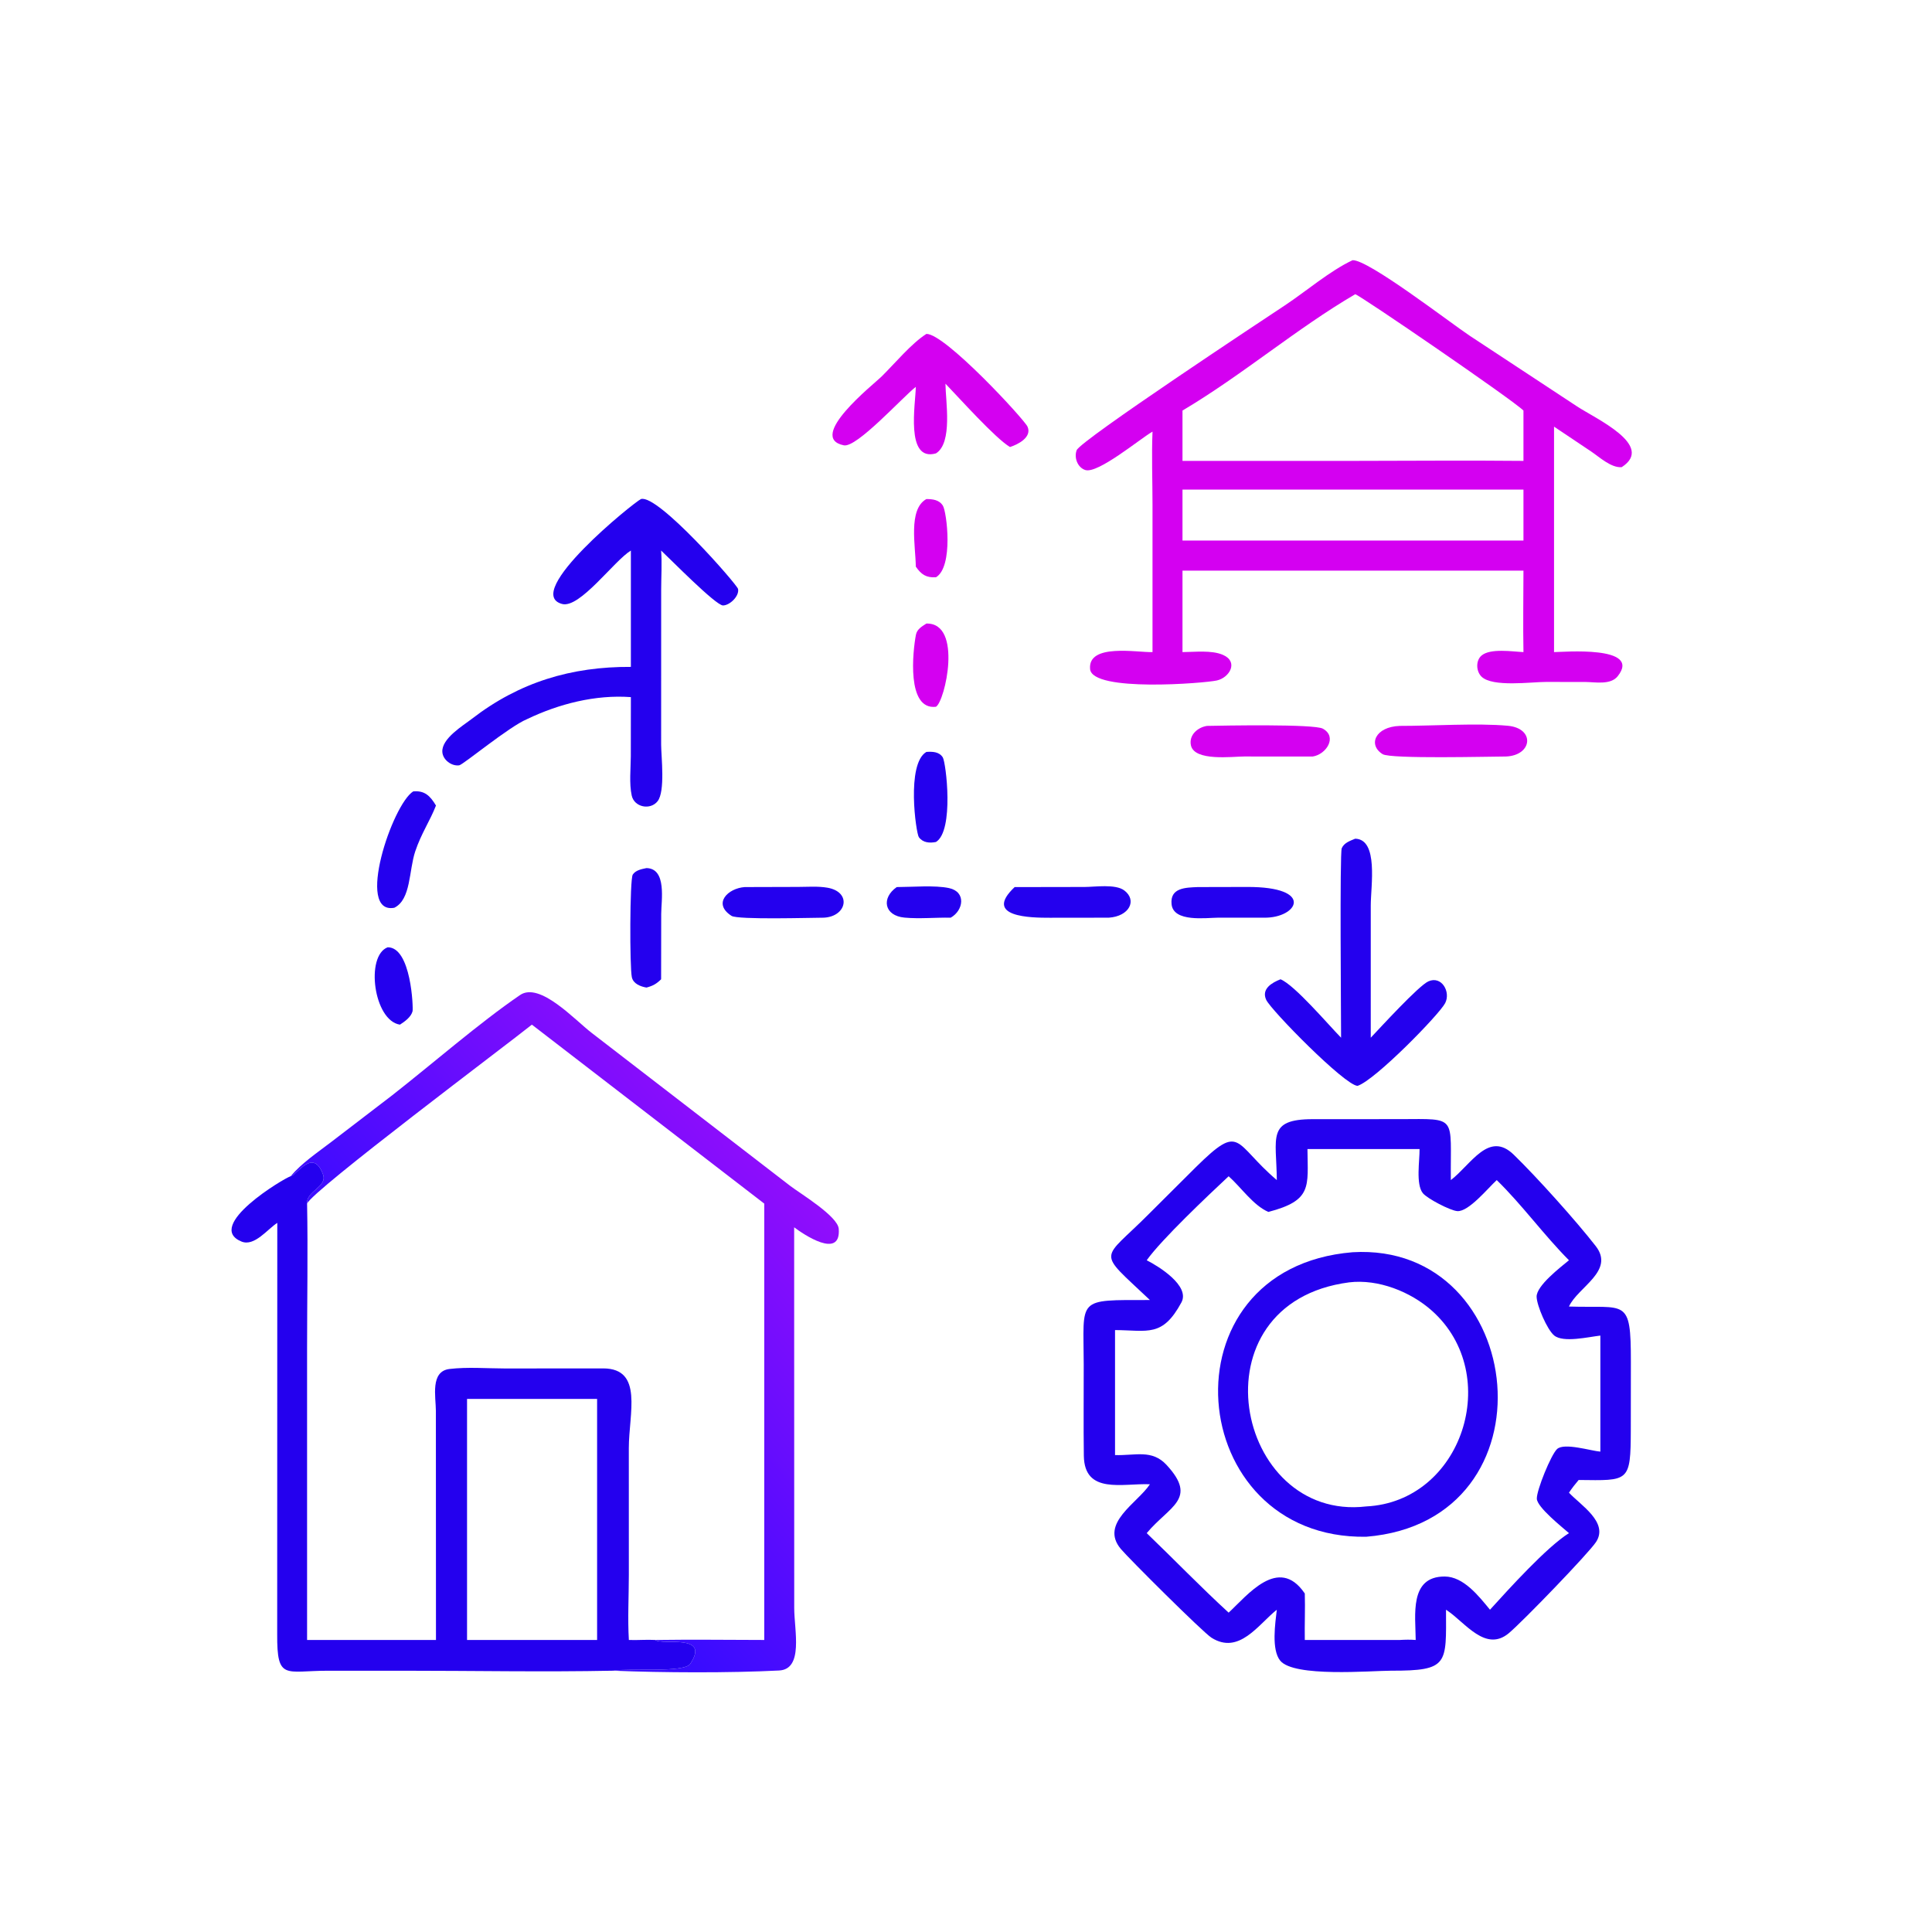
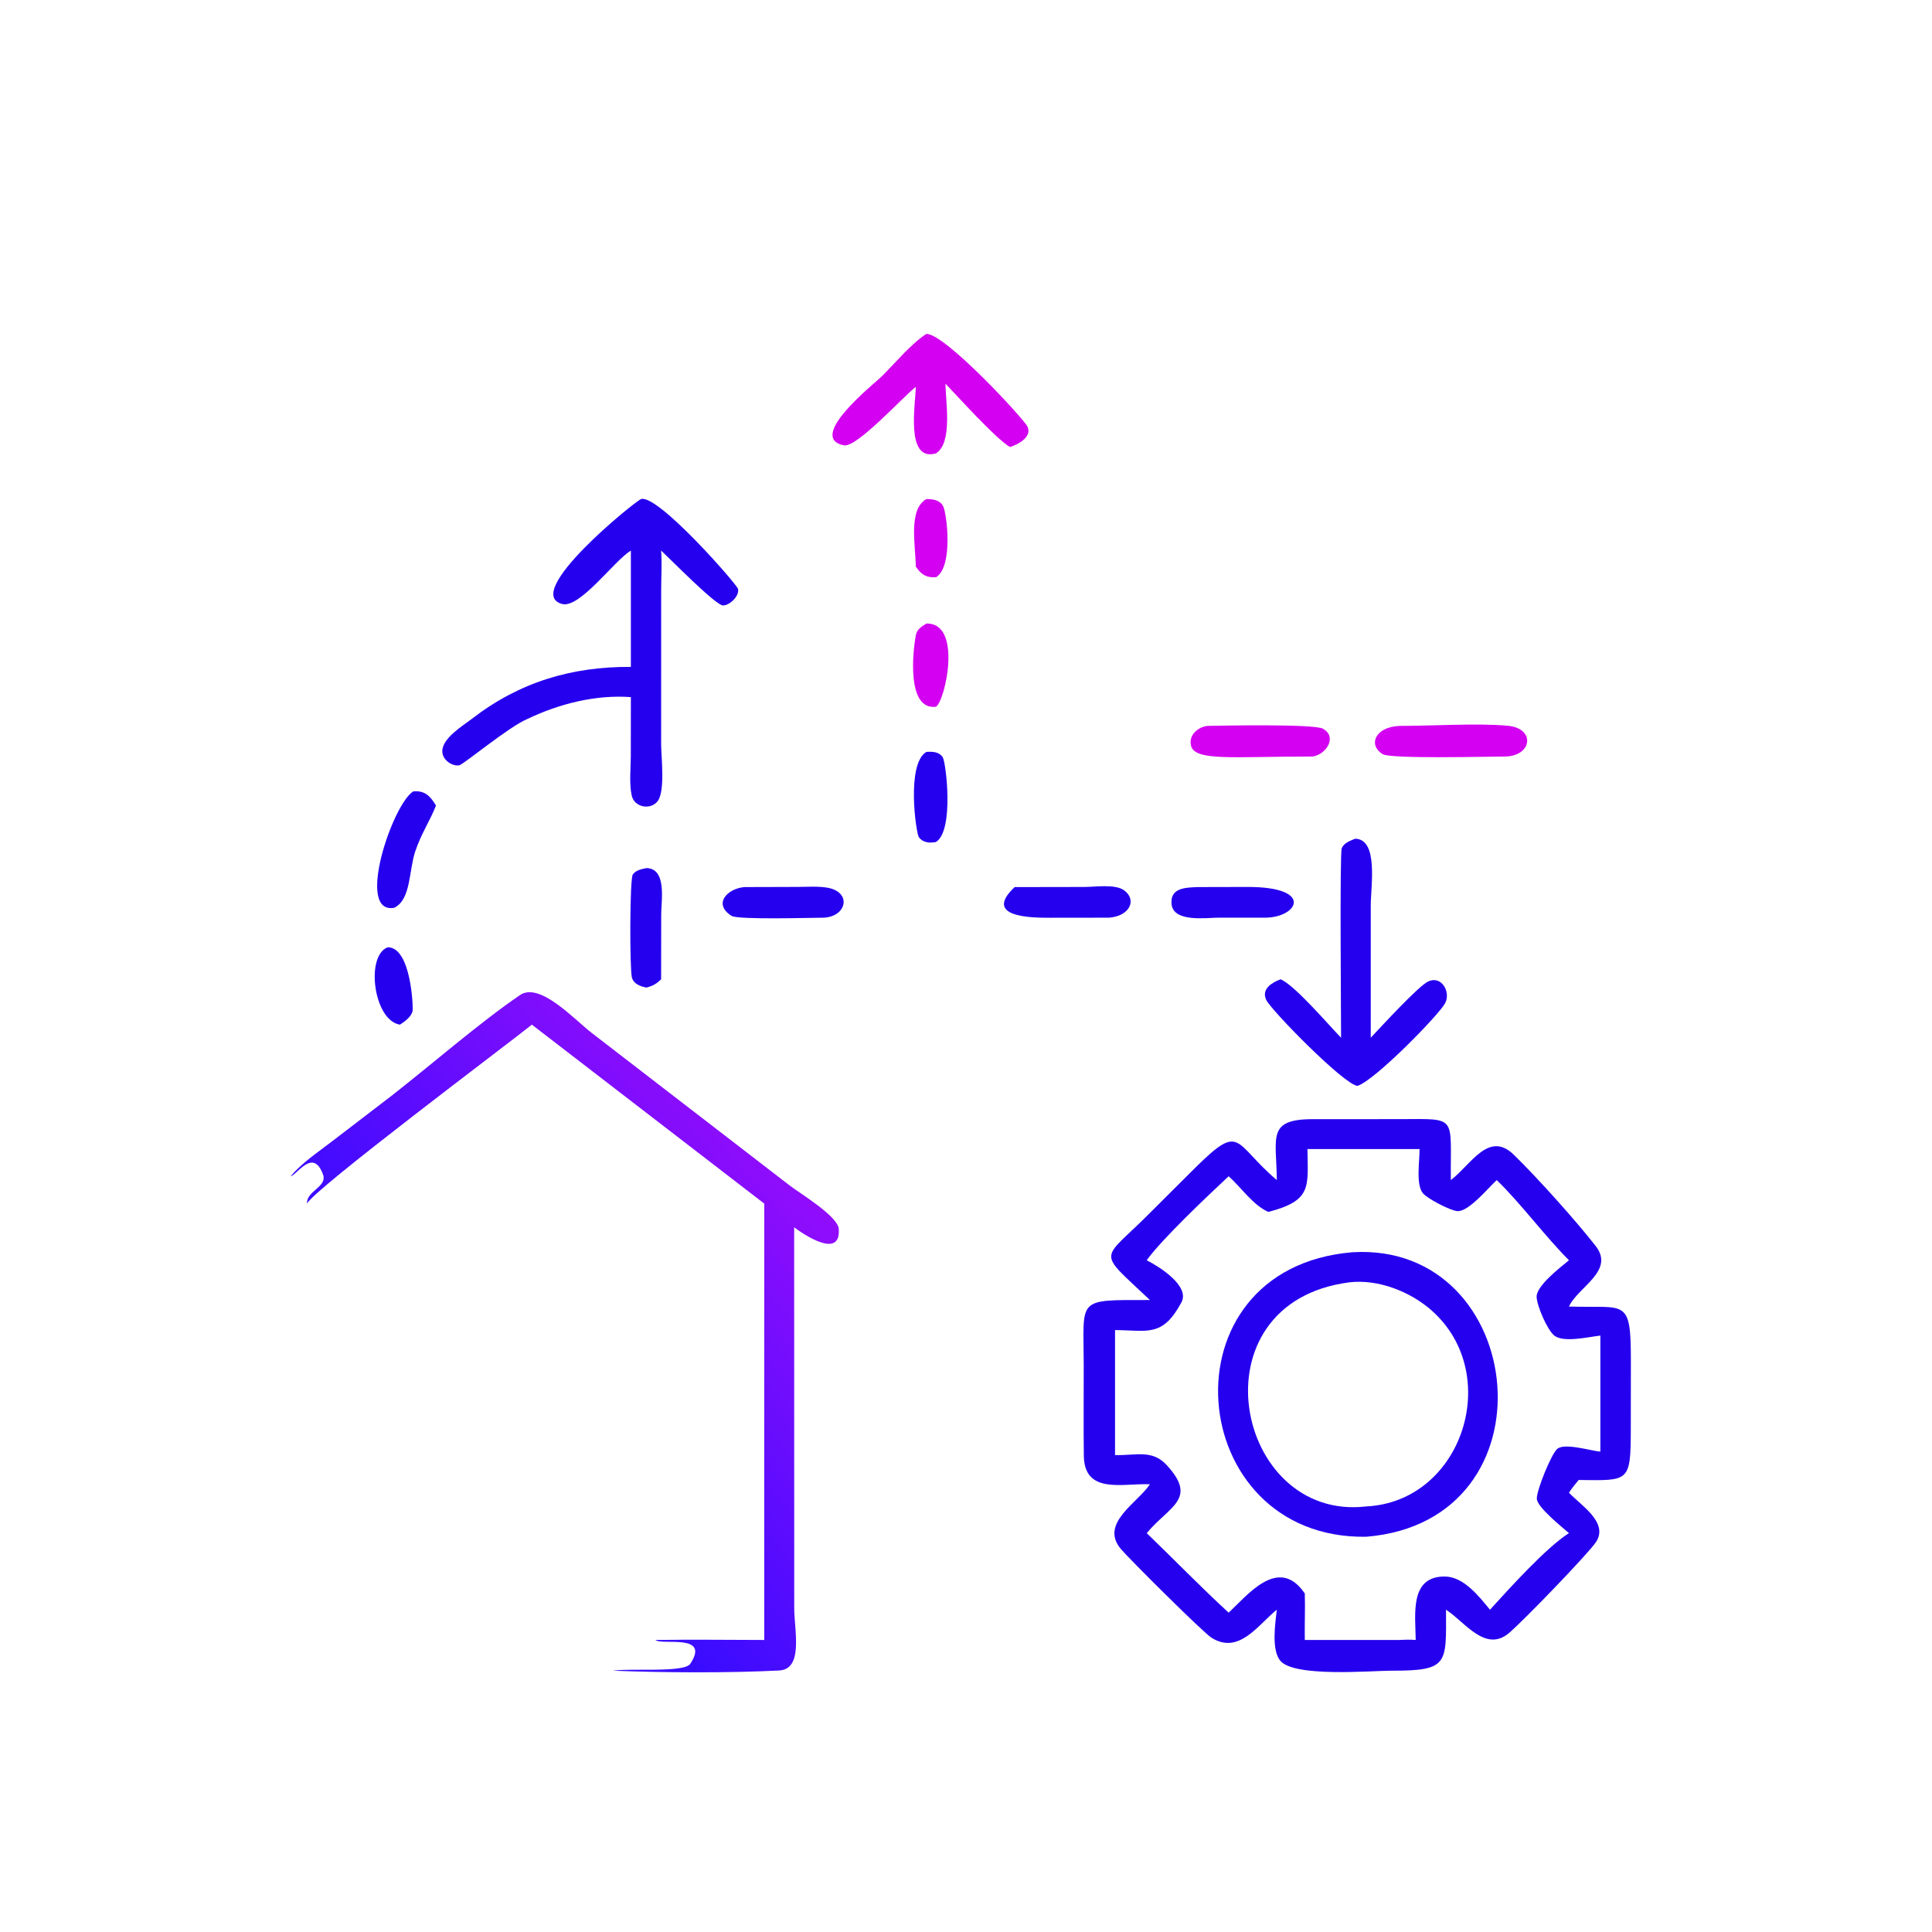
<svg xmlns="http://www.w3.org/2000/svg" width="1024" height="1024">
-   <path fill="#2400EE" transform="scale(2 2)" d="M237.649 235.083C241.673 235.076 247.764 234.545 251.506 235.353C256.108 236.346 255.338 241.295 251.941 243.195C247.909 243.117 243.731 243.544 239.727 243.179C234.267 242.682 233.507 237.966 237.649 235.083Z" />
  <path fill="#2400EE" transform="scale(2 2)" d="M102.742 251.041C108.985 251.004 109.541 267.178 109.333 267.989C108.938 269.53 107.241 270.744 105.99 271.542C99.021 270.493 96.779 253.286 102.742 251.041Z" />
  <path fill="#D400F1" transform="scale(2 2)" d="M245.504 132.254C247.171 132.268 248.896 132.437 249.879 134.019C250.896 135.656 252.732 150.185 248.038 152.988C245.493 153.125 244.159 152.3 242.697 150.153C242.664 144.847 240.591 134.974 245.504 132.254Z" />
  <path fill="#D400F1" transform="scale(2 2)" d="M245.504 165.249C255.203 165.024 250.43 185.928 248.038 187.3C240.189 188.244 241.894 172.578 242.73 168.226C243.016 166.733 244.326 166.002 245.504 165.249Z" />
  <path fill="#2400EE" transform="scale(2 2)" d="M245.504 199.267C247.099 199.167 248.85 199.179 249.838 200.697C250.707 202.033 252.898 220.161 248.038 223.136C246.364 223.458 244.613 223.36 243.509 221.868C242.765 220.862 240.102 202.395 245.504 199.267Z" />
  <path fill="#2400EE" transform="scale(2 2)" d="M171.325 230.051C176.769 230.174 175.232 238.679 175.227 242.194L175.203 259.52C173.966 260.737 173.006 261.272 171.325 261.714C169.767 261.45 167.84 260.732 167.447 258.984C166.86 256.371 166.882 233.014 167.689 231.777C168.461 230.593 170.056 230.319 171.325 230.051Z" />
  <path fill="#2400EE" transform="scale(2 2)" d="M109.503 209.732C112.536 209.444 114.013 210.925 115.538 213.477C113.968 217.528 111.65 220.835 110.045 225.618C108.335 230.713 108.947 238.357 104.502 240.564C94.131 242.478 103.958 213.195 109.503 209.732Z" />
  <path fill="#2400EE" transform="scale(2 2)" d="M317.415 235.083L330.414 235.053C348.633 234.967 343.89 243.328 335.016 243.195L322.813 243.193C319.56 243.222 310.951 244.455 310.476 239.608C310.049 235.256 314.19 235.215 317.415 235.083Z" />
  <path fill="#2400EE" transform="scale(2 2)" d="M197.369 235.083L211.43 235.043C213.975 235.039 216.725 234.817 219.232 235.242C225.807 236.357 224.429 242.905 218.312 243.195C215.229 243.197 195.549 243.796 193.864 242.716C188.745 239.436 192.951 235.376 197.369 235.083Z" />
  <path fill="#2400EE" transform="scale(2 2)" d="M271.884 235.083L287.44 235.056C290.168 235.052 295.588 234.214 297.927 235.963C301.433 238.584 299.27 242.842 293.835 243.195L278.222 243.214C273.361 243.221 260.356 243.119 268.897 235.083L271.884 235.083Z" />
-   <path fill="#D400F1" transform="scale(2 2)" d="M319.864 192.372C324.295 192.284 348.232 191.833 350.555 193.101C354.498 195.252 351.488 199.921 347.891 200.482L329.704 200.478C326.602 200.475 316.496 201.829 315.602 197.498C315.039 194.774 317.42 192.746 319.864 192.372Z" />
+   <path fill="#D400F1" transform="scale(2 2)" d="M319.864 192.372C324.295 192.284 348.232 191.833 350.555 193.101C354.498 195.252 351.488 199.921 347.891 200.482C326.602 200.475 316.496 201.829 315.602 197.498C315.039 194.774 317.42 192.746 319.864 192.372Z" />
  <path fill="#D400F1" transform="scale(2 2)" d="M370.964 192.372C379.384 192.383 391.544 191.591 399.587 192.334C406.872 193.007 406.129 200.22 399.062 200.482C394.765 200.486 368.542 201.177 366.416 199.86C362.452 197.404 364.443 192.592 370.964 192.372Z" />
  <path fill="#D400F1" transform="scale(2 2)" d="M245.504 88.489C250.415 88.355 271.466 111.161 272.306 113.07C273.55 115.892 269.722 117.815 267.66 118.464C263.813 116.202 254.124 105.386 250.556 101.678C250.582 106.269 252.532 117.365 248.038 120.149C239.823 122.494 242.664 106.815 242.697 102.525C239.12 105.312 227.048 118.716 223.624 118.016C213.637 115.973 231.573 101.799 233.54 99.869C237.056 96.419 241.489 91.04 245.504 88.489Z" />
  <path fill="#2400EE" transform="scale(2 2)" d="M359.147 222.264C365.361 222.422 363.27 234.828 363.266 239.927L363.263 275.006C365.794 272.336 375.953 261.216 378.548 260.065C382.062 258.506 384.512 262.878 382.982 265.84C381.415 268.873 364.416 286.28 359.761 287.765C356.344 287.603 336.839 267.722 335.561 264.976C334.209 262.072 337.062 260.417 339.354 259.52C343.104 261.054 351.956 271.491 355.401 275.006C355.403 269.637 355.019 226.086 355.577 224.788C356.201 223.336 357.801 222.825 359.147 222.264Z" />
  <path fill="#2400EE" transform="scale(2 2)" d="M169.864 132.254C174.353 130.886 195.37 154.943 195.594 156.084C195.964 157.969 193.412 160.422 191.611 160.452C189.707 160.484 177.435 147.957 175.203 145.899C175.461 149.272 175.222 152.786 175.218 156.178L175.209 197.37C175.23 200.618 176.323 209.705 174.276 212.323C172.358 214.778 168.084 213.946 167.409 210.818C166.721 207.635 167.15 203.699 167.172 200.435L167.189 184.743C157.792 184.055 148.119 186.526 139.668 190.578C134.863 192.589 122.733 202.672 121.692 202.817C119.66 203.102 117.332 201.35 117.222 199.257C117.036 195.687 122.684 192.325 125.103 190.458C137.642 180.785 151.443 176.638 167.189 176.733L167.189 145.899C162.705 148.639 153.646 161.326 148.953 160.056C138.251 157.161 167.966 133.132 169.864 132.254Z" />
  <defs>
    <linearGradient id="gradient_0" gradientUnits="userSpaceOnUse" x1="132.872" y1="385.54" x2="213.719" y2="315.55">
      <stop offset="0" stop-color="#370CFF" />
      <stop offset="1" stop-color="#910DFC" />
    </linearGradient>
  </defs>
  <path fill="url(#gradient_0)" transform="scale(2 2)" d="M77.012 311.72C80.034 308.151 84.125 305.445 87.818 302.607L103.866 290.315C114.495 282.009 126.934 271.131 137.819 263.696C143.061 260.115 152.361 270.327 156.818 273.741L209.474 314.317C212.087 316.304 222.023 322.303 222.276 325.655C222.899 333.92 212.794 327.021 210.461 325.25L210.478 426.174C210.487 432.069 213.007 442.367 206.453 442.703C193.359 443.376 175.621 443.285 162.491 442.752C166.64 442.017 181.309 443.38 182.929 440.931C188.346 432.744 175.401 436.13 173.667 434.61C183.282 434.47 192.917 434.593 202.534 434.61L202.534 318.965L140.953 271.542C135.098 276.283 82.74 315.528 81.38 318.965C81.11 315.648 86.791 314.536 85.615 311.287C82.981 304.01 78.65 311.487 77.012 311.72Z" />
-   <path fill="#D400F1" transform="scale(2 2)" d="M358.438 68.962C362.511 68.69 384.41 85.608 389.469 88.962L417.858 107.651C422.796 110.932 438.693 118.044 429.768 123.801C426.992 124.047 423.84 121.112 421.712 119.677L411.835 113.063L411.835 172.813C413.916 172.824 435.287 170.943 428.699 179.217C426.82 181.576 422.768 180.754 420.158 180.73L409.682 180.718C405.841 180.708 395.532 182.18 392.61 179.311C391.195 177.921 391.043 175.116 392.584 173.76C394.901 171.722 400.84 172.685 403.732 172.813C403.598 165.625 403.723 158.42 403.732 151.23L360.625 151.23L313.372 151.23L313.372 172.813C316.631 172.799 321.105 172.239 324.116 173.558C328.285 175.384 325.863 179.562 322.483 180.333C319.355 181.047 289.472 183.501 288.888 177.325C288.234 170.398 301.46 172.954 305.428 172.813L305.427 133.754C305.425 127.322 305.169 120.8 305.428 114.38C302.201 116.222 290.951 125.623 287.617 124.561C285.554 123.904 284.588 121.253 285.328 119.311C286.318 116.712 335.632 84.159 340.523 80.917C346.18 77.166 352.418 71.789 358.438 68.962ZM359.147 77.974C343.71 86.984 329.226 99.397 313.372 108.803L313.372 122.141L358.438 122.141C373.531 122.135 388.64 121.984 403.732 122.141L403.732 108.803C401.133 106.128 360.11 78.028 359.147 77.974ZM313.372 129.753L313.372 143.246L403.732 143.246L403.732 129.753L313.372 129.753Z" />
  <path fill="#2400EE" transform="scale(2 2)" d="M347.891 296.591L371.082 296.582C386.465 296.528 384.315 295.554 384.488 312.734C389.857 308.625 394.519 299.56 401.148 305.997C407.271 311.943 417.654 323.505 422.885 330.225C428.03 336.835 418.121 341.097 415.793 346.245C430.94 346.753 432.212 343.71 432.198 360.916L432.178 378.921C432.141 392.902 431.694 392.361 418.362 392.211C417.433 393.299 416.589 394.382 415.793 395.573C418.818 398.842 426.372 403.417 422.977 408.631C421.029 411.621 403.521 429.744 399.853 432.81C393.719 437.938 388.331 430.045 383.54 426.814L383.209 426.593C383.243 440.999 383.965 442.789 368.643 442.752C363.26 442.766 342.927 444.552 339.275 440.099C336.882 437.18 337.962 430.11 338.37 426.593C333.438 430.533 328.353 438.627 321.05 434.006C318.769 432.563 299.128 412.997 297.03 410.488C291.342 403.685 301.47 398.329 304.74 393.344C297.544 393.034 287.368 396.144 287.227 385.781C287.117 377.731 287.212 369.665 287.198 361.614C287.166 343.772 285.081 344.537 304.74 344.52C290.408 330.947 291.762 334.542 304.636 321.543L316.965 309.26C329.05 297.371 326.827 302.933 338.37 312.734C338.284 301.479 335.629 296.598 347.891 296.591ZM346.49 304.508C346.588 314.533 347.777 318.126 336.137 321.171C332.123 319.46 328.907 314.646 325.602 311.72C320.14 316.828 307.842 328.436 303.893 333.981C306.952 335.528 315.474 340.741 313.083 345.165C308.065 354.446 304.201 352.544 295.495 352.482L295.495 385.609C300.842 385.792 305.271 384.023 309.153 388.226C317.527 397.292 309.889 399.11 303.893 406.295C311.151 413.274 318.184 420.566 325.602 427.367C330.519 422.842 338.784 412.184 345.683 422.148L345.785 422.292C345.909 426.399 345.711 430.504 345.785 434.61L370.964 434.61C372.392 434.524 373.747 434.496 375.175 434.61C375.134 428.078 373.409 417.754 382.869 417.794C387.859 417.815 391.9 422.982 394.862 426.593C399.89 421.061 409.897 409.986 415.793 406.295C414.106 404.8 407.35 399.458 407.274 397.177C407.199 394.938 411.036 385.512 412.639 384.015C414.524 382.253 421.701 384.521 424.111 384.698L424.111 353.942C421.013 354.288 414.276 355.917 411.859 353.904C409.998 352.353 407.28 346.026 407.22 343.663C407.145 340.716 413.603 335.797 415.793 333.981C409.073 327.225 403.431 319.351 396.652 312.734C394.323 314.869 389.207 321.175 386.205 320.958C384.336 320.823 378.212 317.631 377.065 316.198C375.159 313.815 376.245 307.562 376.197 304.508L346.49 304.508Z" />
  <path fill="#2400EE" transform="scale(2 2)" d="M358.438 331.855C404.962 329.079 412.975 403.096 362.062 407.255C313.63 408.039 307.256 336.095 358.438 331.855ZM357.536 339.838C315.72 345.3 327.21 403.314 362.062 399.219C387.498 397.977 398.445 364.322 379.515 347.391C373.832 342.308 365.238 338.908 357.536 339.838Z" />
-   <path fill="#2400EE" transform="scale(2 2)" d="M77.012 311.72C78.65 311.487 82.981 304.01 85.615 311.287C86.791 314.536 81.11 315.648 81.38 318.965C81.626 331.775 81.378 344.63 81.378 357.446L81.38 434.61L115.538 434.61L115.513 373.9C115.501 370.167 113.965 363.407 119.133 362.792C123.878 362.227 129.021 362.648 133.817 362.659L159.904 362.64C170.553 362.701 166.652 374.581 166.643 383.761L166.649 417.348C166.645 423.052 166.318 428.929 166.655 434.61C168.982 434.705 171.362 434.473 173.667 434.61C175.401 436.13 188.346 432.744 182.929 440.931C181.309 443.38 166.64 442.017 162.491 442.752C143.951 443.125 125.319 442.754 106.771 442.758L86.972 442.759C75.546 442.757 73.396 445.444 73.459 433.085L73.485 324.076C70.948 325.661 67.436 330.43 64.004 329.025C54.045 324.948 75.314 312.207 77.012 311.72ZM123.772 370.73L123.772 434.61L158.238 434.61L158.238 370.73L123.772 370.73Z" />
</svg>